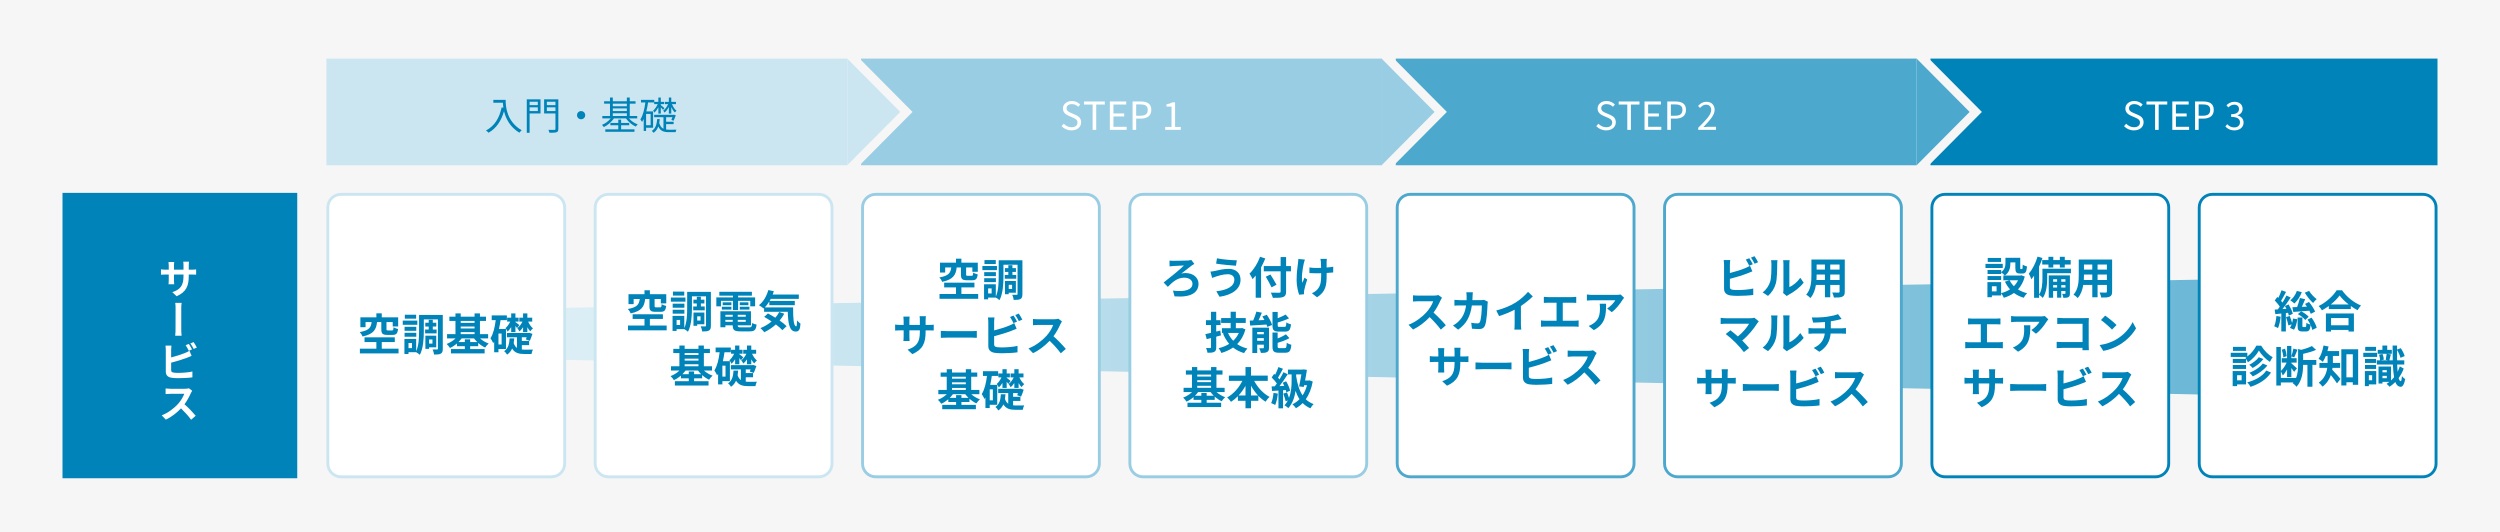
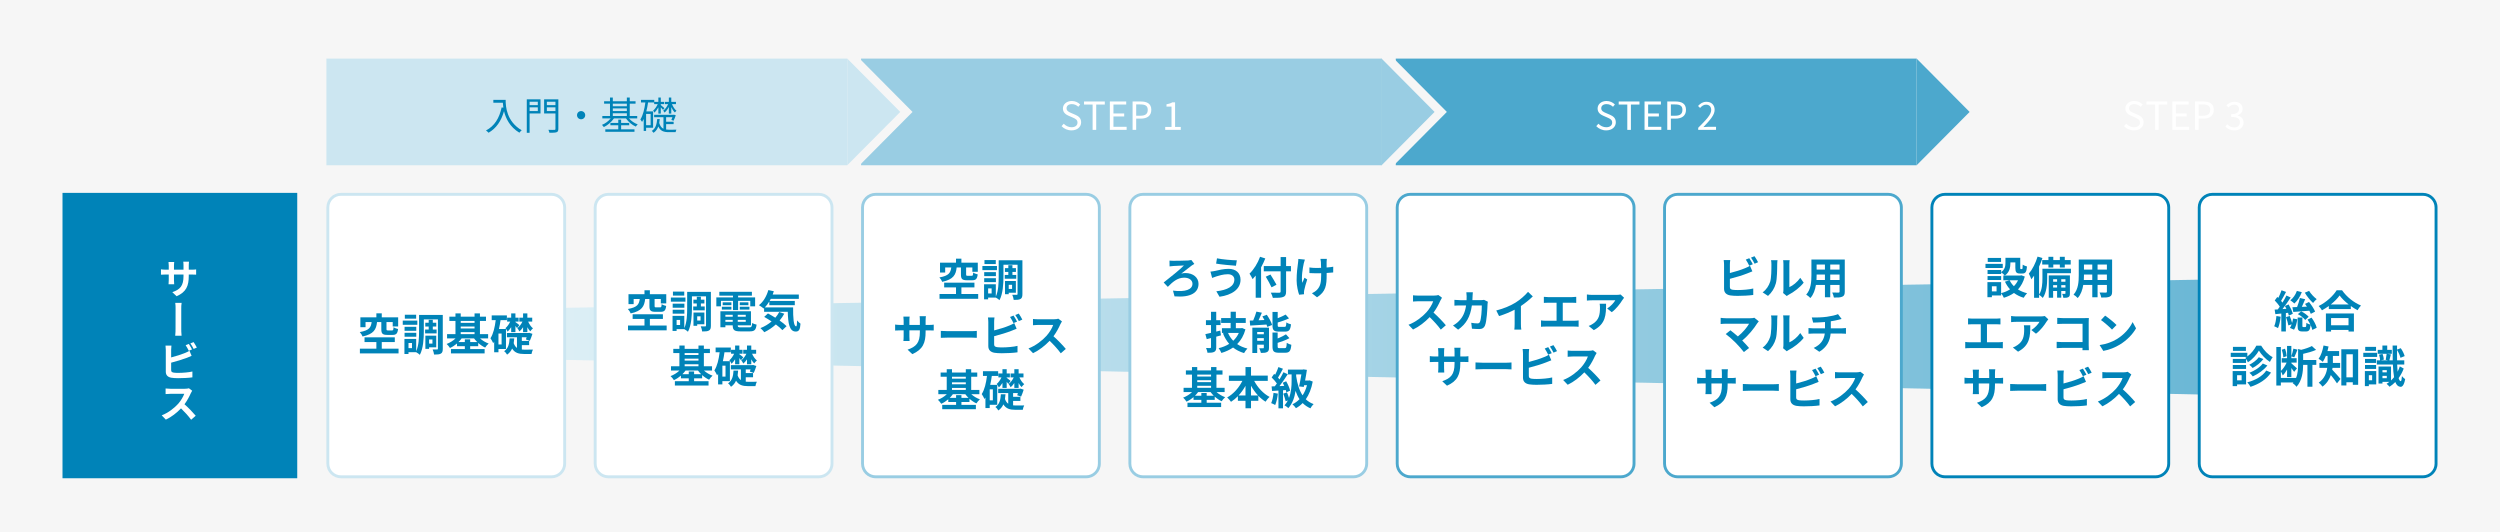
<svg xmlns="http://www.w3.org/2000/svg" id="b" viewBox="0 0 860 183">
  <defs>
    <style>.d{fill:url(#c);}.e{fill:#4ca8cd;}.f{fill:#0083b8;}.g{fill:none;stroke:#f6f6f6;stroke-miterlimit:10;stroke-width:6px;}.h{fill:#f6f6f6;}.i{fill:#fff;}.j{fill:#99cde3;}.k{fill:#cce6f1;}</style>
    <linearGradient id="c" x1="150.081" y1="116.011" x2="783.871" y2="116.011" gradientUnits="userSpaceOnUse">
      <stop offset="0" stop-color="#e5f3f8" />
      <stop offset="1" stop-color="#66b5d4" />
    </linearGradient>
  </defs>
  <rect class="h" width="860" height="183" />
  <polygon class="d" points="150.081 122.864 783.871 136.293 783.871 95.73 150.081 106.639 150.081 122.864" />
-   <rect class="f" x="664.069" y="20.154" width="174.431" height="36.695" />
  <polygon class="g" points="659.319 56.849 659.319 20.154 677.546 38.502 659.319 56.849" />
  <polygon class="e" points="659.319 56.849 659.319 20.154 677.546 38.502 659.319 56.849" />
  <rect class="e" x="480.139" y="20.154" width="179.181" height="36.695" />
  <polygon class="g" points="475.265 56.849 475.265 20.154 493.491 38.502 475.265 56.849" />
  <polygon class="j" points="475.265 56.849 475.265 20.154 493.491 38.502 475.265 56.849" />
  <rect class="j" x="296.208" y="20.154" width="179.181" height="36.695" />
  <rect class="i" x="756.535" y="66.85" width="81.465" height="97.166" rx="4.5" ry="4.5" />
  <path class="f" d="M833.5,67.349c2.206,0,4,1.794,4,4v88.167c0,2.206-1.794,4-4,4h-72.465c-2.206,0-4-1.794-4-4v-88.167c0-2.206,1.794-4,4-4h72.465M833.5,66.349h-72.465c-2.75,0-5,2.25-5,5v88.167c0,2.75,2.25,5,5,5h72.465c2.75,0,5-2.25,5-5v-88.167c0-2.75-2.25-5-5-5h0Z" />
  <rect class="i" x="664.569" y="66.85" width="81.466" height="97.166" rx="4.5" ry="4.5" />
  <path class="f" d="M741.535,67.349c2.206,0,4,1.794,4,4v88.167c0,2.206-1.794,4-4,4h-72.465c-2.206,0-4-1.794-4-4v-88.167c0-2.206,1.794-4,4-4h72.465M741.535,66.349h-72.465c-2.75,0-5,2.25-5,5v88.167c0,2.75,2.25,5,5,5h72.465c2.75,0,5-2.25,5-5v-88.167c0-2.75-2.25-5-5-5h0Z" />
  <rect class="i" x="572.604" y="66.85" width="81.465" height="97.166" rx="4.5" ry="4.5" />
  <path class="e" d="M649.569,67.349c2.206,0,4,1.794,4,4v88.167c0,2.206-1.794,4-4,4h-72.465c-2.206,0-4-1.794-4-4v-88.167c0-2.206,1.794-4,4-4h72.465M649.569,66.349h-72.465c-2.75,0-5,2.25-5,5v88.167c0,2.75,2.25,5,5,5h72.465c2.75,0,5-2.25,5-5v-88.167c0-2.75-2.25-5-5-5h0Z" />
  <rect class="i" x="480.639" y="66.85" width="81.466" height="97.166" rx="4.5" ry="4.5" />
  <path class="e" d="M557.604,67.349c2.206,0,4,1.794,4,4v88.167c0,2.206-1.794,4-4,4h-72.465c-2.206,0-4-1.794-4-4v-88.167c0-2.206,1.794-4,4-4h72.465M557.604,66.349h-72.465c-2.75,0-5,2.25-5,5v88.167c0,2.75,2.25,5,5,5h72.465c2.75,0,5-2.25,5-5v-88.167c0-2.75-2.25-5-5-5h0Z" />
  <rect class="i" x="388.674" y="66.85" width="81.465" height="97.166" rx="4.5" ry="4.5" />
  <path class="j" d="M465.639,67.349c2.206,0,4,1.794,4,4v88.167c0,2.206-1.794,4-4,4h-72.465c-2.206,0-4-1.794-4-4v-88.167c0-2.206,1.794-4,4-4h72.465M465.639,66.349h-72.465c-2.75,0-5,2.25-5,5v88.167c0,2.75,2.25,5,5,5h72.465c2.75,0,5-2.25,5-5v-88.167c0-2.75-2.25-5-5-5h0Z" />
  <rect class="i" x="296.708" y="66.85" width="81.466" height="97.166" rx="4.5" ry="4.5" />
  <path class="j" d="M373.674,67.349c2.206,0,4,1.794,4,4v88.167c0,2.206-1.794,4-4,4h-72.465c-2.206,0-4-1.794-4-4v-88.167c0-2.206,1.794-4,4-4h72.465M373.674,66.349h-72.465c-2.75,0-5,2.25-5,5v88.167c0,2.75,2.25,5,5,5h72.465c2.75,0,5-2.25,5-5v-88.167c0-2.75-2.25-5-5-5h0Z" />
  <rect class="i" x="204.743" y="66.85" width="81.465" height="97.166" rx="4.5" ry="4.5" />
  <path class="k" d="M281.708,67.349c2.206,0,4,1.794,4,4v88.167c0,2.206-1.794,4-4,4h-72.465c-2.206,0-4-1.794-4-4v-88.167c0-2.206,1.794-4,4-4h72.465M281.708,66.349h-72.465c-2.75,0-5,2.25-5,5v88.167c0,2.75,2.25,5,5,5h72.465c2.75,0,5-2.25,5-5v-88.167c0-2.75-2.25-5-5-5h0Z" />
  <rect class="i" x="112.777" y="66.85" width="81.466" height="97.166" rx="4.5" ry="4.5" />
  <path class="k" d="M189.743,67.349c2.206,0,4,1.794,4,4v88.167c0,2.206-1.794,4-4,4h-72.465c-2.206,0-4-1.794-4-4v-88.167c0-2.206,1.794-4,4-4h72.465M189.743,66.349h-72.465c-2.75,0-5,2.25-5,5v88.167c0,2.75,2.25,5,5,5h72.465c2.75,0,5-2.25,5-5v-88.167c0-2.75-2.25-5-5-5h0Z" />
  <rect class="f" x="21.5" y="66.349" width="80.75" height="98.167" />
  <polygon class="g" points="291.458 56.849 291.458 20.154 309.685 38.502 291.458 56.849" />
  <polygon class="k" points="291.458 56.849 291.458 20.154 309.685 38.502 291.458 56.849" />
  <rect class="k" x="112.278" y="20.154" width="179.181" height="36.695" />
  <path class="i" d="M60.757,101.906l-1.482-1.396c2.68-.926,3.849-2.138,3.849-5.529v-.542h-3.278v1.896c0,.613.043,1.183.071,1.454h-1.938c.028-.271.071-.827.071-1.454v-1.896h-1.169c-.698,0-1.196.028-1.51.058v-1.854c.242.043.812.129,1.51.129h1.169v-1.383c0-.399-.028-.841-.085-1.254h1.967c-.029.257-.086.713-.086,1.254v1.383h3.278v-1.468c0-.557-.043-1.026-.086-1.283h1.981c-.029.271-.086.727-.086,1.283v1.468h1.012c.741,0,1.154-.029,1.525-.1v1.81c-.3-.028-.784-.043-1.511-.043h-1.026v.471c0,3.435-.826,5.516-4.176,6.997Z" />
  <path class="i" d="M60.4,106.138c0-.484,0-1.325-.114-1.952h2.195c-.129.627-.129,1.453-.129,1.952v6.869c0,.413,0,1.61.114,2.494h-2.194c.114-.884.114-1.938.114-2.494,0-.955.014-5.658.014-6.869Z" />
  <path class="i" d="M58.876,120.33v2.623c1.639-.413,3.548-1.026,4.788-1.539.484-.2.955-.428,1.511-.756l.741,1.753c-.542.229-1.154.499-1.61.67-1.426.542-3.635,1.226-5.43,1.682v2.551c0,.599.285.756.897.87.399.071.969.085,1.597.085,1.439,0,3.677-.171,4.816-.47v2.009c-1.297.2-3.363.285-4.931.285-.898,0-1.725-.057-2.323-.156-1.197-.214-1.896-.87-1.896-2.066v-7.54c0-.398-.043-1.097-.1-1.438h2.038c-.058.413-.1,1.054-.1,1.438ZM66.059,120.202l-1.111.471c-.285-.57-.713-1.383-1.084-1.924l1.098-.442c.342.499.827,1.383,1.098,1.896ZM67.712,119.561l-1.098.471c-.285-.57-.727-1.383-1.126-1.91l1.111-.441c.356.513.87,1.396,1.112,1.881Z" />
  <path class="i" d="M65.631,135.279c-.471,1.083-1.24,2.536-2.166,3.791,1.368,1.183,3.035,2.964,3.862,3.947l-1.582,1.383c-.898-1.255-2.181-2.665-3.478-3.92-1.468,1.554-3.307,2.979-5.216,3.877l-1.426-1.482c2.237-.841,4.361-2.522,5.673-3.977.912-1.04,1.753-2.451,2.08-3.42h-4.774c-.584,0-1.325.057-1.639.085v-1.924c.371.043,1.226.1,1.639.1h4.945c.613,0,1.154-.071,1.439-.171l1.126.841c-.114.143-.356.57-.484.87Z" />
  <path class="f" d="M173.942,34.353c0,2.355.306,7.371,5.521,10.472-.227.159-.625.585-.799.825-3.272-1.983-4.684-4.896-5.282-7.411-.984,3.445-2.661,5.867-5.309,7.424-.187-.199-.626-.611-.892-.785,2.94-1.529,4.577-4.204,5.389-7.93l.586.093c-.094-.612-.146-1.197-.174-1.703h-3.272v-.984h4.231Z" />
  <path class="f" d="M185.938,39.022h-3.752v6.667h-.972v-11.523h4.724v4.856ZM182.186,35.005v1.157h2.821v-1.157h-2.821ZM185.007,38.198v-1.277h-2.821v1.277h2.821ZM192.071,44.332c0,.679-.173.998-.611,1.157-.466.16-1.251.187-2.448.187-.054-.279-.213-.745-.359-1.024.904.053,1.81.04,2.089.026.239-.014.332-.08.332-.346v-5.296h-3.898v-4.87h4.896v10.166ZM188.12,35.005v1.157h2.953v-1.157h-2.953ZM191.073,38.211v-1.29h-2.953v1.29h2.953Z" />
  <path class="f" d="M201.313,39.621c0,.785-.626,1.411-1.41,1.411-.785,0-1.411-.626-1.411-1.411,0-.784.626-1.41,1.411-1.41.784,0,1.41.626,1.41,1.41Z" />
  <path class="f" d="M216.383,40.739c.745.878,1.876,1.649,2.993,2.049-.226.187-.505.532-.651.759-1.291-.532-2.581-1.637-3.38-2.808h-4.164c-.839,1.237-2.183,2.382-3.474,2.98-.146-.239-.412-.572-.639-.759,1.104-.438,2.249-1.277,3.008-2.222h-2.874v-.838h2.634v-4.245h-2.022v-.824h2.022v-1.277h.972v1.277h4.83v-1.277h.998v1.277h1.996v.824h-1.996v4.245h2.567v.838h-2.82ZM213.668,44.491h4.591v.839h-10.032v-.839h4.457v-1.396h-2.714v-.812h2.714v-1.118h.984v1.118h2.781v.812h-2.781v1.396ZM210.808,35.656v.892h4.83v-.892h-4.83ZM210.808,38.211h4.83v-.918h-4.83v.918ZM210.808,39.901h4.83v-.945h-4.83v.945Z" />
  <path class="f" d="M222.258,43.933v1.104h-.825v-4.111c-.173.359-.359.705-.559,1.011-.119-.213-.412-.651-.585-.852.904-1.41,1.41-3.565,1.716-5.841h-1.503v-.892h4.563v.692h1.41v-1.49h.839v1.49h1.184v.771h-1.184v.319c.266.213,1.077.892,1.264,1.077l-.492.586c-.146-.199-.466-.559-.771-.878v2.155h-.839v-2.143c-.386.692-.864,1.357-1.33,1.81-.106-.199-.307-.505-.479-.665.586-.492,1.211-1.397,1.597-2.262h-1.224v-.572h-2.103c-.16,1.064-.346,2.103-.599,3.073h2.328v5.615h-2.408ZM223.814,39.183h-1.557v3.885h1.557v-3.885ZM229.15,44.558c.306.054.625.067.972.067.292,0,2.142,0,2.567-.014-.12.213-.239.612-.279.852h-2.342c-1.729,0-2.874-.373-3.605-1.956-.319.878-.825,1.637-1.637,2.183-.134-.187-.413-.506-.612-.652,1.357-.852,1.729-2.462,1.863-4.071h.878c-.04.452-.094.904-.173,1.344.319,1.064.798,1.663,1.45,1.982v-3.979h-3.207v-.825h6.666l.16-.053.625.226c-.226.652-.506,1.384-.771,1.876l-.759-.279c.133-.266.253-.599.373-.944h-2.169v1.57h2.581v.825h-2.581v1.849ZM230.082,36.801c-.399.771-.932,1.477-1.478,1.93-.093-.2-.306-.492-.466-.652.652-.466,1.305-1.357,1.69-2.262h-1.078v-.771h1.331v-1.49h.838v1.49h1.61v.771h-1.371c.359.892.945,1.822,1.557,2.288-.173.134-.412.386-.545.586-.479-.413-.918-1.104-1.251-1.85v2.235h-.838v-2.275Z" />
  <path class="f" d="M129.7,110.799c-.273,2.522-1.109,4.118-4.97,4.954-.152-.425-.608-1.154-.973-1.52,3.312-.577,3.845-1.642,4.088-3.435h-2.098v1.763h-1.777v-3.404h5.501v-1.367h1.854v1.367h5.639v3.146h-1.87v-1.505h-2.143v2.401c0,.41.091.471.562.471h1.353c.38,0,.456-.151.517-1.109.334.259,1.079.517,1.55.623-.182,1.596-.668,2.021-1.884,2.021h-1.809c-1.702,0-2.067-.486-2.067-1.991v-2.416h-1.474ZM137.102,119.933v1.642h-13.299v-1.642h5.669v-2.265h-4.072v-1.626h10.41v1.626h-4.483v2.265h5.775Z" />
  <path class="f" d="M143.562,111.726h-5.015v-1.429h5.015v1.429ZM152.316,119.948c0,.881-.137,1.397-.653,1.687-.517.304-1.262.334-2.341.334-.045-.486-.273-1.291-.501-1.763.623.03,1.322.016,1.55.016.213,0,.273-.062.273-.289v-10.061h-4.848v4.118c0,2.416-.183,5.882-1.368,8.07-.258-.273-.866-.699-1.261-.896h-2.645v.607h-1.398v-5.183h4.043v4.226c.911-1.977.987-4.727.987-6.824v-5.653h8.161v11.611ZM143.198,113.793h-4.027v-1.383h4.027v1.383ZM139.171,114.492h4.027v1.353h-4.027v-1.353ZM143.152,109.629h-3.891v-1.368h3.891v1.368ZM141.724,118.003h-1.2v1.747h1.2v-1.747ZM147.469,113.367v-1.033h-1.171v-1.308h1.171v-.987h1.413v.987h1.201v1.308h-1.201v1.033h1.307v1.322h-3.951v-1.322h1.231ZM147.605,119.492v.517h-1.276v-4.544h3.738v4.027h-2.462ZM147.605,116.771v1.429h1.155v-1.429h-1.155Z" />
  <path class="f" d="M165.131,116.406c.806.73,1.869,1.384,2.964,1.764-.396.334-.942.957-1.201,1.398-.82-.381-1.642-.928-2.386-1.597v1.125h-2.767v.988h4.97v1.489h-11.58v-1.489h4.771v-.988h-2.689v-.942c-.745.639-1.565,1.17-2.417,1.551-.258-.426-.774-1.049-1.154-1.384,1.109-.41,2.233-1.109,3.069-1.915h-2.918v-1.474h2.888v-4.529h-2.098v-1.459h2.098v-1.14h1.809v1.14h4.757v-1.14h1.854v1.14h2.082v1.459h-2.082v4.529h2.812v1.474h-2.781ZM164.173,117.668c-.41-.395-.774-.82-1.094-1.262h-4.286c-.304.441-.684.867-1.079,1.262h2.188v-.942h1.839v.942h2.432ZM158.489,110.403v.669h4.757v-.669h-4.757ZM158.489,112.987h4.757v-.669h-4.757v.669ZM158.489,114.933h4.757v-.684h-4.757v.684Z" />
  <path class="f" d="M171.471,120.055v1.124h-1.475v-3.632c-.106.182-.212.35-.334.517-.167-.41-.623-1.292-.942-1.702.988-1.52,1.505-3.8,1.809-6.231h-1.383v-1.642h5.228v1.642h-2.188c-.137,1.049-.318,2.067-.547,3.055h2.417v6.87h-2.584ZM172.55,114.735h-1.079v3.769h1.079v-3.769ZM179.511,120.236c.273.03.562.046.866.046.455,0,2.34-.016,2.948-.016-.213.35-.41,1.079-.486,1.505h-2.568c-1.824,0-3.177-.364-4.104-1.869-.365.82-.912,1.535-1.732,2.098-.198-.381-.639-.928-1.019-1.186,1.505-.988,1.778-2.66,1.885-4.393h1.596c-.046.562-.092,1.109-.183,1.642.273.774.653,1.292,1.125,1.626v-3.678h-3.45v-1.459h7.355l.259-.076,1.154.365c-.258.82-.607,1.763-.896,2.386l-1.353-.456c.076-.213.167-.471.259-.76h-1.656v1.276h2.507v1.429h-2.507v1.52ZM175.848,112.531c-.38.608-.806,1.155-1.231,1.565-.137-.35-.486-.927-.744-1.216.607-.486,1.23-1.368,1.642-2.249h-1.064v-1.353h1.398v-1.475h1.459v1.475h1.094v1.353h-1.094v.167c.289.183,1.14.836,1.353,1.049l-.806,1.003c-.121-.183-.319-.456-.547-.729v2.128h-1.459v-1.718ZM179.936,112.562c-.38.578-.82,1.095-1.276,1.459-.137-.319-.44-.851-.699-1.14.669-.471,1.338-1.338,1.763-2.249h-1.079v-1.353h1.292v-1.475h1.475v1.475h1.672v1.353h-1.398c.396.911,1.003,1.809,1.656,2.31-.288.229-.699.699-.927,1.019-.365-.35-.715-.852-1.003-1.413v1.702h-1.475v-1.688Z" />
  <path class="f" d="M221.93,102.856c-.273,2.522-1.109,4.118-4.97,4.954-.152-.425-.608-1.154-.973-1.52,3.312-.577,3.845-1.642,4.088-3.435h-2.098v1.763h-1.777v-3.404h5.501v-1.367h1.854v1.367h5.639v3.146h-1.87v-1.505h-2.143v2.401c0,.41.091.471.562.471h1.353c.38,0,.456-.151.517-1.109.334.259,1.079.517,1.55.623-.182,1.596-.668,2.021-1.884,2.021h-1.809c-1.702,0-2.067-.486-2.067-1.991v-2.416h-1.474ZM229.331,111.99v1.642h-13.299v-1.642h5.669v-2.265h-4.073v-1.626h10.411v1.626h-4.483v2.265h5.775Z" />
  <path class="f" d="M235.792,103.783h-5.015v-1.429h5.015v1.429ZM244.546,112.006c0,.881-.137,1.397-.653,1.687-.517.304-1.262.334-2.341.334-.045-.486-.273-1.291-.501-1.763.623.03,1.322.016,1.55.016.213,0,.273-.062.273-.289v-10.061h-4.848v4.118c0,2.417-.183,5.882-1.368,8.07-.258-.273-.866-.699-1.261-.896h-2.645v.607h-1.398v-5.183h4.043v4.226c.911-1.976.987-4.727.987-6.824v-5.653h8.161v11.611ZM235.428,105.851h-4.027v-1.383h4.027v1.383ZM231.4,106.55h4.027v1.353h-4.027v-1.353ZM235.382,101.687h-3.891v-1.368h3.891v1.368ZM233.953,110.061h-1.2v1.747h1.2v-1.747ZM239.698,105.425v-1.033h-1.171v-1.308h1.171v-.987h1.413v.987h1.2v1.308h-1.2v1.033h1.307v1.322h-3.951v-1.322h1.231ZM239.835,111.55v.517h-1.276v-4.544h3.738v4.027h-2.462ZM239.835,108.829v1.429h1.155v-1.429h-1.155Z" />
  <path class="f" d="M248.014,105.379h-1.596v-3.085h5.729v-.577h-4.696v-1.338h11.201v1.338h-4.742v.577h5.852v3.085h-1.672v-1.884h-4.18v3.161h-1.763v-3.161h-4.134v1.884ZM257.755,112.613c.761,0,.897-.228,1.004-1.52.364.258,1.048.486,1.504.577-.213,1.824-.699,2.325-2.355,2.325h-3.191c-2.082,0-2.659-.44-2.659-2.036v-.046h-2.523v.669h-1.717v-5.517h10.517v4.848h-4.544v.046c0,.562.167.653,1.094.653h2.872ZM248.317,105.516h3.283v.988h-3.283v-.988ZM251.601,104.984h-2.994v-.973h2.994v.973ZM249.533,108.282v.669h2.523v-.669h-2.523ZM252.057,110.698v-.653h-2.523v.653h2.523ZM256.54,108.282h-2.751v.669h2.751v-.669ZM256.54,110.698v-.653h-2.751v.653h2.751ZM257.451,104.012v.973h-2.963v-.973h2.963ZM254.488,105.516h3.312v.988h-3.312v-.988Z" />
  <path class="f" d="M272.834,105.744c-.03,3.647.167,6.52,1.049,6.52.228-.015.288-.806.319-2.036.35.41.805.866,1.17,1.124-.137,1.9-.456,2.705-1.626,2.705-2.219,0-2.66-2.902-2.751-6.793h-8.146v-1.262l-.137.122c-.35-.304-1.2-.882-1.641-1.14,1.504-1.141,2.645-3.101,3.236-5.198l1.885.396c-.121.38-.243.76-.38,1.125h8.982v1.504h-9.651c-.121.243-.258.486-.395.715h8.662v1.459h-8.769v-1.277c-.472.775-.988,1.459-1.535,2.037h9.727ZM269.794,107.917c-.455.836-.987,1.626-1.61,2.341.957.669,1.809,1.353,2.401,1.945l-1.444,1.367c-.531-.592-1.337-1.276-2.249-1.96-1.2,1.094-2.568,1.991-3.967,2.675-.273-.38-.942-1.079-1.337-1.413,1.413-.548,2.72-1.338,3.845-2.295-.866-.578-1.748-1.109-2.553-1.565l1.291-1.186c.791.41,1.672.927,2.538,1.474.532-.607.973-1.261,1.338-1.96l1.747.577Z" />
  <path class="f" d="M242.16,127.465c.806.729,1.869,1.383,2.964,1.763-.396.334-.942.957-1.201,1.397-.82-.38-1.642-.927-2.386-1.596v1.125h-2.767v.988h4.97v1.489h-11.58v-1.489h4.771v-.988h-2.689v-.942c-.745.639-1.565,1.171-2.417,1.551-.258-.426-.774-1.049-1.154-1.384,1.109-.41,2.233-1.109,3.069-1.914h-2.918v-1.475h2.888v-4.529h-2.098v-1.459h2.098v-1.14h1.809v1.14h4.757v-1.14h1.854v1.14h2.082v1.459h-2.082v4.529h2.812v1.475h-2.781ZM241.202,128.726c-.41-.395-.774-.82-1.094-1.261h-4.286c-.304.44-.684.866-1.079,1.261h2.188v-.942h1.839v.942h2.432ZM235.519,121.461v.669h4.757v-.669h-4.757ZM235.519,124.045h4.757v-.669h-4.757v.669ZM235.519,125.99h4.757v-.684h-4.757v.684Z" />
  <path class="f" d="M248.5,131.111v1.125h-1.475v-3.632c-.106.182-.212.35-.334.517-.167-.41-.623-1.292-.942-1.702.988-1.52,1.505-3.8,1.809-6.231h-1.383v-1.642h5.228v1.642h-2.188c-.137,1.049-.318,2.067-.547,3.055h2.417v6.869h-2.584ZM249.579,125.793h-1.079v3.769h1.079v-3.769ZM256.54,131.294c.273.03.562.046.866.046.455,0,2.34-.016,2.948-.016-.213.35-.41,1.079-.486,1.505h-2.568c-1.824,0-3.177-.364-4.104-1.869-.365.82-.912,1.535-1.732,2.097-.198-.38-.639-.927-1.019-1.185,1.505-.988,1.778-2.66,1.885-4.393h1.596c-.046.562-.092,1.109-.183,1.642.273.775.653,1.292,1.125,1.626v-3.678h-3.45v-1.459h7.355l.259-.076,1.154.365c-.258.82-.607,1.763-.896,2.386l-1.353-.456c.076-.213.167-.471.259-.76h-1.656v1.276h2.507v1.429h-2.507v1.52ZM252.877,123.589c-.38.608-.806,1.155-1.231,1.565-.137-.35-.486-.927-.744-1.216.607-.486,1.23-1.368,1.642-2.249h-1.064v-1.353h1.398v-1.475h1.459v1.475h1.094v1.353h-1.094v.167c.289.183,1.14.836,1.353,1.049l-.806,1.003c-.121-.183-.319-.456-.547-.729v2.128h-1.459v-1.718ZM256.965,123.619c-.38.578-.82,1.095-1.276,1.459-.137-.319-.44-.851-.699-1.14.669-.471,1.338-1.337,1.763-2.249h-1.079v-1.353h1.292v-1.475h1.475v1.475h1.672v1.353h-1.398c.396.912,1.003,1.809,1.656,2.31-.288.229-.699.699-.927,1.019-.365-.35-.715-.852-1.003-1.413v1.702h-1.475v-1.688Z" />
  <path class="f" d="M495.514,103.357c-.517,1.186-1.367,2.812-2.386,4.18,1.505,1.308,3.344,3.253,4.24,4.347l-1.732,1.505c-.988-1.368-2.401-2.918-3.83-4.301-1.61,1.702-3.632,3.282-5.714,4.271l-1.565-1.642c2.446-.912,4.803-2.766,6.23-4.362,1.004-1.14,1.931-2.644,2.265-3.723h-5.151c-.639,0-1.475.091-1.794.106v-2.158c.41.061,1.338.106,1.794.106h5.364c.653,0,1.262-.092,1.565-.198l1.246.928c-.121.167-.395.638-.532.941Z" />
  <path class="f" d="M506.565,101.884c-.016.471-.03.927-.061,1.368h2.856c.38,0,.775-.046,1.141-.106l1.321.638c-.045.243-.105.639-.105.806-.062,1.642-.243,5.882-.897,7.432-.334.775-.911,1.17-1.96,1.17-.866,0-1.778-.061-2.508-.121l-.243-2.036c.745.137,1.535.212,2.128.212.486,0,.699-.167.866-.531.44-.958.638-3.997.638-5.639h-3.419c-.562,4.013-2.006,6.398-4.727,8.328l-1.763-1.429c.623-.35,1.383-.866,1.99-1.489,1.414-1.397,2.174-3.1,2.508-5.41h-2.006c-.517,0-1.353,0-2.006.061v-1.99c.638.061,1.429.106,2.006.106h2.173c.016-.426.03-.867.03-1.322,0-.335-.045-1.034-.105-1.398h2.233c-.045.35-.076.987-.091,1.353Z" />
  <path class="f" d="M521.355,104.088c1.565-.973,3.298-2.493,4.285-3.693l1.642,1.565c-1.155,1.14-2.614,2.325-4.088,3.298v6.14c0,.669.03,1.611.137,1.991h-2.401c.061-.365.106-1.322.106-1.991v-4.863c-1.565.82-3.496,1.642-5.365,2.188l-.957-1.915c2.721-.699,4.954-1.687,6.642-2.72Z" />
  <path class="f" d="M532.528,102.203h8.268c.455,0,.987-.046,1.428-.092v2.082c-.455-.03-.987-.061-1.428-.061h-3.207v6.201h4.027c.547,0,1.033-.062,1.429-.122v2.204c-.44-.061-1.079-.076-1.429-.076h-10.016c-.456,0-.987.016-1.489.076v-2.204c.472.076,1.019.122,1.489.122h3.86v-6.201h-2.933c-.411,0-1.064.03-1.444.061v-2.082c.396.046,1.019.092,1.444.092Z" />
  <path class="f" d="M558.093,103.221c-.714,1.186-2.158,3.101-3.647,4.165l-1.58-1.262c1.216-.745,2.401-2.082,2.796-2.827h-7.918c-.638,0-1.14.046-1.854.106v-2.112c.577.091,1.216.152,1.854.152h8.191c.426,0,1.262-.046,1.551-.137l1.2,1.124c-.167.198-.456.562-.593.79ZM548.275,113.57l-1.778-1.443c.486-.167,1.033-.426,1.596-.836,1.931-1.337,2.295-2.948,2.295-5.44,0-.472-.03-.882-.106-1.368h2.204c0,3.77-.076,6.869-4.21,9.088Z" />
  <path class="f" d="M497.764,132.677l-1.626-1.534c2.934-1.019,4.226-2.325,4.226-6.064v-.577h-3.603v2.066c0,.669.046,1.292.062,1.596h-2.128c.045-.304.091-.911.091-1.596v-2.066h-1.292c-.76,0-1.307.03-1.641.061v-2.066c.258.045.881.137,1.641.137h1.292v-1.505c0-.44-.046-.912-.091-1.368h2.158c-.046.289-.092.775-.092,1.368v1.505h3.603v-1.596c0-.608-.046-1.11-.092-1.414h2.174c-.046.304-.106.806-.106,1.414v1.596h1.124c.806,0,1.262-.03,1.672-.106v2.021c-.334-.031-.866-.046-1.672-.046h-1.124v.501c0,3.77-.912,6.064-4.575,7.675Z" />
  <path class="f" d="M510.016,124.774h8.161c.715,0,1.384-.061,1.778-.091v2.386c-.364-.016-1.14-.076-1.778-.076h-8.161c-.866,0-1.884.03-2.446.076v-2.386c.547.045,1.656.091,2.446.091Z" />
  <path class="f" d="M525.915,121.644v2.872c1.794-.44,3.906-1.109,5.259-1.687.547-.213,1.063-.456,1.656-.82l.821,1.93c-.593.243-1.277.532-1.778.714-1.535.608-3.982,1.368-5.958,1.854v2.812c0,.653.304.82.988.958.456.061,1.079.091,1.763.091,1.581,0,4.043-.197,5.289-.532v2.219c-1.429.213-3.739.319-5.411.319-.987,0-1.899-.061-2.553-.167-1.322-.243-2.082-.973-2.082-2.279v-8.283c0-.334-.046-1.125-.122-1.58h2.25c-.076.455-.122,1.154-.122,1.58ZM533.803,121.491l-1.23.518c-.305-.624-.775-1.521-1.186-2.113l1.2-.486c.38.562.927,1.521,1.216,2.082ZM535.611,120.793l-1.2.517c-.319-.639-.806-1.521-1.231-2.098l1.2-.486c.411.562.973,1.535,1.231,2.067Z" />
  <path class="f" d="M548.714,122.357c-.517,1.186-1.367,2.812-2.386,4.18,1.505,1.308,3.344,3.253,4.24,4.347l-1.732,1.505c-.988-1.368-2.401-2.918-3.83-4.301-1.61,1.702-3.632,3.282-5.714,4.271l-1.565-1.642c2.446-.912,4.802-2.766,6.23-4.362,1.003-1.14,1.931-2.644,2.265-3.723h-5.152c-.638,0-1.474.091-1.793.106v-2.158c.41.061,1.338.106,1.793.106h5.365c.653,0,1.262-.092,1.565-.198l1.246.928c-.121.167-.396.638-.532.941Z" />
  <path class="f" d="M784.545,108.951c-.152,1.443-.472,2.948-.912,3.921-.304-.198-.958-.502-1.307-.639.425-.882.638-2.249.76-3.526l1.459.244ZM786.338,107.689v6.337h-1.565v-6.17l-2.052.213-.243-1.565,1.079-.061c.229-.289.456-.608.684-.942-.41-.685-1.124-1.505-1.732-2.144l.882-1.2c.121.106.228.213.35.319.426-.836.851-1.839,1.109-2.629l1.55.577c-.531,1.033-1.17,2.204-1.702,3.07.168.197.335.41.472.607.531-.851,1.018-1.702,1.367-2.446l1.459.684c-.836,1.276-1.854,2.781-2.812,3.981l1.338-.091c-.167-.35-.335-.669-.502-.973l1.277-.532c.607,1.033,1.23,2.355,1.428,3.222l-1.353.623c-.061-.288-.151-.607-.273-.973l-.76.092ZM787.676,108.692c.304.745.607,1.672.805,2.401.152-.502.259-1.033.335-1.52l1.443.243c-.151,1.23-.531,2.675-1.109,3.602l-1.413-.623c.228-.319.426-.745.593-1.231l-1.125.38c-.121-.76-.486-1.945-.82-2.856l1.292-.396ZM791.824,100.501c-.562,1.52-1.535,2.979-2.553,3.905-.319-.304-1.003-.836-1.398-1.094.987-.76,1.809-1.976,2.249-3.237l1.702.426ZM794.925,107.963c-.106-.304-.289-.684-.502-1.079-1.976.167-4.012.319-5.531.426l-.305-1.626c.472-.016,1.019-.031,1.611-.062.38-.957.76-2.188.973-3.115l1.809.426c-.365.866-.76,1.809-1.14,2.629l1.747-.076c-.213-.334-.44-.653-.653-.942l1.368-.668c.806,1.003,1.717,2.37,2.097,3.312l-1.474.775ZM795.168,109.27c.806,1.079,1.55,2.478,1.778,3.48l-1.505.745c-.091-.472-.304-1.079-.593-1.688-.167,1.763-.607,2.219-1.611,2.219h-1.2c-1.383,0-1.656-.486-1.656-1.96v-2.827h1.641v2.812c0,.41.046.456.305.456h.699c.273,0,.334-.167.364-1.459.289.259.942.502,1.398.623-.289-.593-.623-1.2-.988-1.717l1.368-.685ZM791.597,107.111c.987.441,2.036,1.231,2.583,1.854l-1.186,1.109c-.517-.699-1.58-1.52-2.538-2.006l1.141-.958ZM794.332,100.06c.593,1.019,1.702,2.174,2.614,2.843-.41.304-.958.911-1.246,1.322-.958-.852-2.144-2.326-2.843-3.541l1.475-.624Z" />
  <path class="f" d="M805.672,99.862c1.626,2.325,4.088,4.256,6.505,5.229-.441.471-.852,1.063-1.17,1.626-.775-.396-1.565-.896-2.326-1.444v1.049h-7.568v-1.063c-.744.547-1.55,1.049-2.355,1.489-.243-.44-.744-1.095-1.14-1.475,2.614-1.261,5.046-3.556,6.186-5.41h1.869ZM800.109,107.826h9.636v6.23h-1.854v-.562h-6.003v.562h-1.778v-6.23ZM807.937,104.726c-1.262-.987-2.386-2.082-3.115-3.085-.715,1.019-1.778,2.098-3.024,3.085h6.14ZM801.888,109.422v2.478h6.003v-2.478h-6.003Z" />
  <path class="f" d="M777.84,118.908c.973,1.61,2.478,3.207,3.967,3.951-.334.44-.714,1.109-.958,1.642-1.443-.912-2.963-2.523-3.784-3.891-.76,1.367-2.203,3.024-3.784,4.012-.182-.456-.593-1.14-.896-1.52.167-.091.335-.197.486-.319h-5.501v-1.429h5.714v1.277c1.307-.988,2.492-2.478,3.101-3.724h1.656ZM772.657,132.236h-3.1v.593h-1.521v-5.183h4.62v4.59ZM772.643,124.851h-4.56v-1.383h4.56v1.383ZM768.083,125.55h4.56v1.353h-4.56v-1.353ZM772.597,120.687h-4.468v-1.368h4.468v1.368ZM769.558,129.075v1.748h1.564v-1.748h-1.564ZM781.229,128.163c-1.551,2.371-4.119,3.952-7.052,4.909-.229-.471-.685-1.109-1.125-1.55,2.735-.699,5.243-2.082,6.55-4.058l1.627.698ZM778.6,123.513c-.942,1.246-2.34,2.341-3.692,3.07-.274-.335-.761-.806-1.155-1.095,1.186-.593,2.568-1.61,3.282-2.599l1.565.623ZM779.982,125.731c-1.246,1.581-3.146,2.888-5.03,3.754-.258-.38-.729-.911-1.154-1.246,1.717-.669,3.632-1.869,4.604-3.191l1.58.684Z" />
  <path class="f" d="M796.81,125.504h-1.338v7.522h-1.717v-7.522h-1.475c-.016,2.265-.334,5.471-2.295,7.568-.228-.396-.882-1.003-1.292-1.23.076-.092.167-.183.243-.274h-4.316v1.064h-1.564v-13.268h1.564v8.237c.761-.685,1.505-1.794,1.977-2.857h-1.688v-1.52h1.839v-4.226h1.475v3.541c.273-.729.562-1.839.699-2.599l1.413.334c-.38.912-.775,1.977-1.109,2.645l-1.003-.334v.639h1.823v1.52h-1.823v.213c.426.35,1.642,1.474,1.93,1.763l-.973,1.2c-.197-.318-.577-.836-.957-1.322v3.116h-1.475v-2.614c-.44.806-.942,1.55-1.489,2.052-.121-.426-.41-1.003-.639-1.398v2.249h5.183v.106c.669-1.565.745-3.312.745-4.787v-5.273l1.063.289c1.368-.335,2.781-.821,3.663-1.308l1.459,1.322c-1.292.578-2.934,1.033-4.453,1.368v2.112h4.529v1.672ZM785.456,122.92c-.015-.714-.243-1.793-.517-2.613l1.095-.35c.319.79.547,1.869.593,2.568l-1.171.395Z" />
  <path class="f" d="M802.39,126.553c-.031.213-.062.426-.106.623.79.775,2.432,2.675,2.856,3.176l-1.216,1.521c-.501-.791-1.367-1.931-2.112-2.857-.517,1.489-1.413,2.918-2.872,3.981-.243-.38-.912-1.094-1.292-1.367,1.976-1.414,2.675-3.313,2.918-5.076h-2.689v-1.702h2.812v-2.417h-.608c-.304.775-.653,1.475-1.033,2.037-.335-.305-1.049-.821-1.459-1.049.82-1.095,1.398-2.842,1.702-4.574l1.732.35c-.106.531-.228,1.048-.38,1.564h4.012v1.672h-2.143v2.417h2.492v1.702h-2.613ZM811.204,120.154v12.219h-1.839v-.866h-2.204v1.095h-1.748v-12.447h5.791ZM809.365,129.805v-7.948h-2.204v7.948h2.204Z" />
  <path class="f" d="M817.741,122.783h-4.771v-1.429h4.771v1.429ZM817.422,132.222h-2.538v.607h-1.367v-5.183h3.905v4.575ZM817.377,124.851h-3.815v-1.383h3.815v1.383ZM813.562,125.55h3.815v1.353h-3.815v-1.353ZM817.361,120.687h-3.724v-1.368h3.724v1.368ZM814.884,129.061v1.747h1.125v-1.747h-1.125ZM826.875,126.78c-.44,1.216-1.049,2.311-1.747,3.283.182.653.425,1.033.729,1.063.197.016.349-.653.41-1.732.258.364.851.851,1.109,1.019-.38,2.157-1.033,2.689-1.611,2.659-.806-.061-1.383-.623-1.778-1.656-.623.638-1.307,1.186-1.99,1.626-.213-.304-.685-.745-1.019-1.003.334-.197.669-.426.988-.684h-2.401v.577h-1.353v-5.852h4.301v4.803c.364-.35.714-.714,1.049-1.125-.213-1.17-.335-2.629-.411-4.361h-5.531v-1.443h1.14c-.03-.548-.167-1.338-.365-1.945l1.201-.259c.243.607.426,1.429.44,1.961l-1.019.243h2.463l-.791-.168c.122-.593.259-1.474.319-2.082h-3.07v-1.353h1.611v-1.489h1.656v1.489h1.581v1.353h-1.687l1.367.213c-.197.729-.38,1.489-.532,2.037h1.171c-.03-1.521-.046-3.223-.046-5.092h1.535l-.016,1.398,1.277-.486c.607.82,1.14,1.96,1.353,2.721l-1.444.593c-.167-.761-.638-1.854-1.186-2.69-.015,1.276-.015,2.462.016,3.557h2.478v1.443h-2.447c.03.927.091,1.748.152,2.478.288-.578.547-1.186.76-1.839l1.337.744ZM819.565,127.327v.761h1.489v-.761h-1.489ZM821.055,130.108v-.805h-1.489v.805h1.489Z" />
  <path class="f" d="M329.095,92c-.273,2.522-1.109,4.118-4.97,4.954-.152-.425-.608-1.154-.973-1.52,3.312-.577,3.845-1.642,4.088-3.435h-2.098v1.763h-1.777v-3.404h5.501v-1.367h1.854v1.367h5.639v3.146h-1.87v-1.505h-2.143v2.401c0,.41.091.471.562.471h1.353c.38,0,.456-.151.517-1.109.334.259,1.079.517,1.55.623-.182,1.596-.668,2.021-1.884,2.021h-1.809c-1.702,0-2.067-.486-2.067-1.991v-2.416h-1.474ZM336.496,101.134v1.642h-13.299v-1.642h5.669v-2.265h-4.072v-1.626h10.41v1.626h-4.483v2.265h5.775Z" />
  <path class="f" d="M342.957,92.927h-5.015v-1.429h5.015v1.429ZM351.711,101.149c0,.881-.137,1.397-.653,1.687-.517.304-1.262.334-2.341.334-.045-.486-.273-1.291-.501-1.763.623.03,1.322.016,1.55.016.213,0,.273-.062.273-.289v-10.061h-4.848v4.118c0,2.416-.183,5.882-1.368,8.07-.258-.273-.866-.699-1.261-.896h-2.645v.607h-1.398v-5.183h4.043v4.226c.911-1.977.987-4.727.987-6.824v-5.653h8.161v11.611ZM342.593,94.994h-4.027v-1.383h4.027v1.383ZM338.565,95.693h4.027v1.353h-4.027v-1.353ZM342.547,90.83h-3.891v-1.368h3.891v1.368ZM341.118,99.204h-1.2v1.747h1.2v-1.747ZM346.863,94.568v-1.033h-1.171v-1.308h1.171v-.987h1.413v.987h1.201v1.308h-1.201v1.033h1.307v1.322h-3.951v-1.322h1.231ZM347,100.693v.517h-1.276v-4.544h3.738v4.027h-2.462ZM347,97.973v1.429h1.155v-1.429h-1.155Z" />
  <path class="f" d="M313.833,121.82l-1.626-1.534c2.934-1.019,4.226-2.325,4.226-6.064v-.577h-3.603v2.066c0,.669.046,1.292.062,1.596h-2.128c.046-.304.091-.911.091-1.596v-2.066h-1.292c-.76,0-1.307.03-1.641.061v-2.066c.258.045.881.137,1.641.137h1.292v-1.505c0-.44-.045-.912-.091-1.368h2.158c-.046.289-.092.775-.092,1.368v1.505h3.603v-1.596c0-.608-.046-1.109-.092-1.414h2.174c-.046.305-.106.806-.106,1.414v1.596h1.124c.806,0,1.262-.031,1.672-.106v2.021c-.334-.03-.866-.045-1.672-.045h-1.124v.501c0,3.77-.912,6.064-4.575,7.675Z" />
  <path class="f" d="M326.085,113.918h8.161c.715,0,1.384-.061,1.778-.091v2.386c-.364-.016-1.14-.076-1.778-.076h-8.161c-.866,0-1.884.03-2.446.076v-2.386c.547.045,1.656.091,2.446.091Z" />
  <path class="f" d="M341.984,110.787v2.872c1.794-.44,3.906-1.109,5.259-1.687.547-.213,1.063-.456,1.656-.82l.82,1.93c-.592.243-1.276.532-1.777.714-1.535.608-3.982,1.368-5.958,1.854v2.812c0,.653.304.821.988.958.456.061,1.079.091,1.763.091,1.58,0,4.043-.197,5.289-.532v2.219c-1.429.213-3.739.319-5.41.319-.988,0-1.9-.061-2.554-.167-1.322-.243-2.082-.973-2.082-2.279v-8.283c0-.334-.046-1.125-.122-1.58h2.25c-.076.455-.122,1.154-.122,1.58ZM349.872,110.635l-1.23.518c-.305-.623-.775-1.521-1.186-2.113l1.2-.486c.38.562.927,1.521,1.216,2.082ZM351.681,109.937l-1.2.517c-.319-.639-.806-1.521-1.231-2.098l1.201-.486c.41.562.973,1.535,1.23,2.067Z" />
  <path class="f" d="M364.783,111.502c-.517,1.185-1.367,2.812-2.386,4.179,1.505,1.308,3.344,3.253,4.24,4.347l-1.732,1.505c-.988-1.368-2.401-2.918-3.83-4.301-1.61,1.702-3.632,3.282-5.714,4.271l-1.565-1.642c2.446-.912,4.803-2.767,6.23-4.362,1.004-1.14,1.931-2.644,2.265-3.723h-5.151c-.639,0-1.475.091-1.794.106v-2.158c.41.061,1.338.106,1.794.106h5.364c.653,0,1.262-.092,1.565-.198l1.246.928c-.121.167-.395.638-.532.942Z" />
  <path class="f" d="M334.125,135.607c.806.73,1.869,1.384,2.964,1.764-.396.334-.942.957-1.201,1.398-.82-.381-1.642-.928-2.386-1.597v1.125h-2.767v.988h4.97v1.489h-11.58v-1.489h4.771v-.988h-2.689v-.942c-.745.639-1.565,1.17-2.417,1.551-.258-.426-.774-1.049-1.154-1.384,1.109-.41,2.233-1.109,3.069-1.915h-2.918v-1.474h2.888v-4.529h-2.098v-1.459h2.098v-1.14h1.809v1.14h4.757v-1.14h1.854v1.14h2.082v1.459h-2.082v4.529h2.812v1.474h-2.781ZM333.167,136.869c-.41-.395-.774-.82-1.094-1.262h-4.286c-.304.441-.684.867-1.079,1.262h2.188v-.942h1.839v.942h2.432ZM327.483,129.604v.669h4.757v-.669h-4.757ZM327.483,132.188h4.757v-.669h-4.757v.669ZM327.483,134.134h4.757v-.684h-4.757v.684Z" />
  <path class="f" d="M340.465,139.256v1.124h-1.475v-3.632c-.106.182-.212.35-.334.517-.167-.41-.623-1.292-.942-1.702.988-1.52,1.505-3.8,1.809-6.231h-1.383v-1.642h5.228v1.642h-2.188c-.137,1.049-.318,2.067-.547,3.055h2.417v6.87h-2.584ZM341.544,133.937h-1.079v3.769h1.079v-3.769ZM348.505,139.438c.273.03.562.046.866.046.455,0,2.34-.016,2.948-.016-.213.35-.41,1.079-.486,1.505h-2.568c-1.824,0-3.177-.364-4.104-1.869-.365.82-.912,1.535-1.732,2.098-.198-.381-.639-.928-1.019-1.186,1.505-.988,1.778-2.66,1.885-4.393h1.596c-.046.562-.092,1.109-.183,1.642.273.774.653,1.292,1.125,1.626v-3.678h-3.45v-1.459h7.355l.259-.076,1.154.365c-.258.82-.607,1.763-.896,2.386l-1.353-.456c.076-.213.167-.471.259-.76h-1.656v1.276h2.507v1.429h-2.507v1.52ZM344.842,131.732c-.38.608-.806,1.155-1.231,1.565-.137-.35-.486-.927-.744-1.216.607-.486,1.23-1.368,1.642-2.249h-1.064v-1.353h1.398v-1.475h1.459v1.475h1.094v1.353h-1.094v.167c.289.183,1.14.836,1.353,1.049l-.806,1.003c-.121-.183-.319-.456-.547-.729v2.128h-1.459v-1.718ZM348.93,131.763c-.38.578-.82,1.095-1.276,1.459-.137-.319-.44-.851-.699-1.14.669-.471,1.338-1.338,1.763-2.249h-1.079v-1.353h1.292v-1.475h1.475v1.475h1.672v1.353h-1.398c.396.911,1.003,1.809,1.656,2.31-.288.229-.699.699-.927,1.019-.365-.35-.715-.852-1.003-1.413v1.702h-1.475v-1.688Z" />
  <path class="f" d="M403.535,89.714c.82,0,4.209-.046,5.197-.106.35-.031.806-.092,1.095-.168l1.018,1.338c-.273.152-.623.38-.836.517-.881.653-2.34,1.824-3.662,2.827.501-.152,1.063-.198,1.443-.198,2.675,0,4.499,1.581,4.499,3.709,0,3.009-2.63,4.771-8.253,4.315l-.531-1.976c4.209.548,6.702-.35,6.702-2.355,0-1.2-1.11-2.098-2.843-2.098-2.355,0-4.012,1.505-5.638,3.161l-1.429-1.504c2.021-1.551,5.775-4.605,6.976-5.852-.836.03-2.948.137-3.678.183-.38.03-.927.076-1.262.137l-.03-1.991c.243.03.729.062,1.231.062Z" />
  <path class="f" d="M422.397,94.334c-1.672,0-3.176.517-3.951.744-.44.122-1.033.365-1.475.532l-.577-2.174c.517-.045,1.17-.151,1.672-.258,1.109-.259,2.812-.699,4.59-.699,2.401,0,4.088,1.368,4.088,3.754,0,3.252-3.009,5.273-7.234,5.851l-1.094-1.884c3.769-.426,6.2-1.672,6.2-4.043,0-1.003-.79-1.823-2.219-1.823ZM425.468,89.546l-.304,1.87c-1.778-.122-5.076-.426-6.824-.729l.304-1.824c1.764.38,5.213.669,6.824.684Z" />
  <path class="f" d="M435.258,88.908c-.411,1.018-.882,2.052-1.444,3.069v10.441h-1.854v-7.614c-.35.44-.715.852-1.064,1.216-.197-.44-.744-1.443-1.063-1.885,1.443-1.383,2.826-3.571,3.632-5.806l1.794.578ZM444.087,93.346h-1.672v6.899c0,1.171-.273,1.642-1.003,1.915-.744.289-1.884.319-3.556.305-.106-.518-.426-1.322-.699-1.794,1.17.046,2.508.046,2.857.03.38,0,.517-.121.517-.456v-6.899h-5.791v-1.824h5.791v-3.1h1.884v3.1h1.672v1.824ZM437.4,98.832c-.396-.927-1.292-2.492-1.976-3.647l1.61-.745c.685,1.11,1.627,2.6,2.082,3.511l-1.717.882Z" />
  <path class="f" d="M448.513,90.534c-.381,1.687-.912,4.878-.502,6.763.197-.471.471-1.2.729-1.763l.942.608c-.44,1.307-.852,2.842-1.033,3.708-.062.228-.092.562-.092.744,0,.152.016.411.03.623l-1.687.168c-.334-.912-.866-3.04-.866-4.925,0-2.492.304-4.833.486-6.063.076-.426.091-.942.106-1.322l2.249.228c-.137.365-.289.912-.364,1.231ZM456.354,90.078v1.945c.851-.061,1.656-.152,2.279-.273l-.015,1.976c-.608.076-1.398.137-2.25.183v.638c0,3.587-.273,5.791-3.312,7.721l-1.748-1.383c.577-.259,1.338-.745,1.763-1.216,1.171-1.216,1.414-2.568,1.414-5.137v-.547c-.578.015-1.141.03-1.702.03-.654,0-1.596-.046-2.341-.076v-1.931c.745.106,1.489.168,2.295.168.547,0,1.14-.016,1.717-.03-.015-.852-.03-1.642-.061-2.052-.03-.38-.106-.806-.167-1.049h2.204c-.046.334-.062.699-.076,1.033Z" />
  <path class="f" d="M420.012,115.37c-.532.152-1.079.304-1.626.44v3.633c0,.881-.168,1.307-.685,1.596-.501.273-1.23.319-2.31.319-.061-.456-.289-1.171-.502-1.642.593.015,1.216.015,1.414.015.213,0,.288-.075.288-.304v-3.131l-1.474.365-.472-1.718c.562-.121,1.216-.258,1.945-.44v-2.69h-1.747v-1.672h1.747v-2.872h1.794v2.872h1.489v1.672h-1.489v2.25l1.397-.35.229,1.656ZM428.431,113.318c-.577,2.098-1.55,3.77-2.842,5.046,1.003.699,2.174,1.2,3.526,1.535-.38.364-.896,1.094-1.155,1.565-1.475-.441-2.721-1.079-3.784-1.915-1.186.82-2.522,1.429-4.013,1.869-.197-.486-.623-1.246-.957-1.642,1.338-.319,2.568-.806,3.633-1.489-.882-1.019-1.597-2.219-2.158-3.617l.455-.137h-.79v-1.626h2.994v-1.824h-3.268v-1.672h3.268v-2.173h1.793v2.173h3.404v1.672h-3.404v1.824h1.824l.319-.076,1.154.486ZM422.443,114.534c.426,1.003,1.033,1.915,1.793,2.69.79-.745,1.459-1.657,1.915-2.69h-3.708Z" />
  <path class="f" d="M435.774,108.272c.744,1.079,1.55,2.523,1.839,3.511l-1.657.669c-.061-.243-.151-.517-.273-.806-2.006.137-4.072.259-5.623.35l-.151-1.717c.364,0,.76-.016,1.185-.031.426-.957.852-2.127,1.109-3.055l1.885.38c-.35.882-.76,1.794-1.14,2.6l2.021-.092c-.229-.426-.472-.851-.715-1.246l1.521-.562ZM436.534,119.61c0,.79-.152,1.23-.653,1.489-.517.289-1.216.304-2.128.304-.092-.471-.365-1.17-.578-1.596.532.03,1.141.016,1.338,0,.183,0,.243-.046.243-.228v-1.019h-2.279v2.872h-1.672v-8.723h5.729v6.899ZM432.477,114.2v.79h2.279v-.79h-2.279ZM434.756,117.225v-.897h-2.279v.897h2.279ZM439.938,114.078c-1.778,0-2.204-.532-2.204-2.203v-4.575h1.794v2.174c1.018-.396,2.021-.866,2.735-1.262l1.155,1.307c-1.155.548-2.568,1.034-3.891,1.429v.896c0,.548.091.608.668.608h1.657c.486,0,.593-.228.653-1.55.364.273,1.109.562,1.596.668-.197,1.945-.669,2.508-2.067,2.508h-2.097ZM441.944,119.762c.517,0,.623-.288.699-1.823.38.273,1.109.547,1.58.669-.197,2.143-.653,2.735-2.112,2.735h-2.158c-1.777,0-2.219-.517-2.219-2.188v-4.772h1.778v2.052c1.079-.44,2.128-.942,2.857-1.429l1.2,1.322c-1.17.639-2.675,1.186-4.058,1.611v1.216c0,.532.106.607.699.607h1.732Z" />
  <path class="f" d="M418.491,134.871c.806.73,1.869,1.384,2.964,1.764-.396.334-.942.957-1.201,1.398-.82-.381-1.642-.928-2.386-1.597v1.125h-2.767v.988h4.97v1.489h-11.58v-1.489h4.771v-.988h-2.689v-.942c-.745.639-1.565,1.17-2.417,1.551-.258-.426-.774-1.049-1.154-1.384,1.109-.41,2.233-1.109,3.069-1.915h-2.918v-1.474h2.888v-4.529h-2.097v-1.459h2.097v-1.14h1.809v1.14h4.757v-1.14h1.854v1.14h2.082v1.459h-2.082v4.529h2.812v1.474h-2.781ZM417.533,136.133c-.41-.395-.774-.82-1.094-1.262h-4.286c-.304.441-.684.867-1.079,1.262h2.188v-.942h1.839v.942h2.432ZM411.85,128.868v.669h4.757v-.669h-4.757ZM411.85,131.452h4.757v-.669h-4.757v.669ZM411.85,133.397h4.757v-.684h-4.757v.684Z" />
  <path class="f" d="M431.442,131.026c1.186,2.28,3.131,4.377,5.304,5.517-.456.365-1.079,1.125-1.398,1.642-.881-.547-1.717-1.23-2.478-2.036v1.732h-2.522v2.568h-1.899v-2.568h-2.614v-1.596c-.729.76-1.535,1.413-2.371,1.945-.319-.456-.896-1.155-1.322-1.505,2.144-1.17,4.059-3.358,5.229-5.699h-4.636v-1.823h5.715v-2.934h1.899v2.934h5.76v1.823h-4.665ZM428.448,136.042v-3.313c-.684,1.216-1.489,2.341-2.387,3.313h2.387ZM432.765,136.042c-.912-.973-1.733-2.112-2.417-3.344v3.344h2.417Z" />
  <path class="f" d="M439.575,135.403c-.152,1.429-.471,2.948-.912,3.921-.318-.197-.987-.517-1.383-.653.44-.896.684-2.249.806-3.525l1.489.258ZM441.354,134.248v6.217h-1.565v-6.11c-.79.046-1.55.092-2.204.137l-.151-1.565,1.109-.045c.228-.304.456-.623.699-.973-.441-.653-1.171-1.459-1.794-2.067l.866-1.23c.106.091.229.197.35.304.426-.836.852-1.839,1.109-2.645l1.565.578c-.547,1.033-1.154,2.203-1.702,3.055.198.212.365.425.517.607.518-.851,1.004-1.717,1.353-2.462l1.475.684c-.836,1.322-1.885,2.857-2.842,4.089l1.642-.076c-.152-.38-.335-.745-.517-1.079l1.185-.502c.593,1.034,1.186,2.355,1.353,3.222l-1.291.578c-.046-.229-.106-.502-.198-.79l-.957.075ZM451.581,131.255c-.455,2.492-1.276,4.514-2.386,6.094.745.715,1.626,1.276,2.69,1.657-.365.318-.866,1.003-1.095,1.459-1.049-.456-1.93-1.064-2.675-1.809-.699.729-1.474,1.307-2.31,1.763-.243-.396-.836-1.064-1.216-1.338.911-.44,1.732-1.033,2.446-1.763-.562-.851-1.003-1.809-1.367-2.857-.289,2.067-.973,4.256-2.478,5.928-.304-.289-.912-.76-1.322-.958.471-.517.852-1.079,1.155-1.672l-.76.274c-.137-.715-.486-1.794-.821-2.63l1.277-.41c.258.562.517,1.276.698,1.885.791-2.007.897-4.194.897-5.821v-2.264h-1.262v-1.657h5.046l.273-.076,1.2.168c-.151,1.109-.38,2.416-.623,3.678h1.246l.305-.062,1.078.411ZM445.882,129.4c.381,2.568,1.034,4.848,2.204,6.596.653-.973,1.17-2.143,1.52-3.48h-.987l-.122.593-1.61-.183c.288-1.276.577-2.856.79-4.133h-1.794v.607Z" />
  <path class="f" d="M595.081,91.051v2.872c1.794-.44,3.906-1.109,5.259-1.687.547-.213,1.063-.456,1.656-.82l.821,1.93c-.593.243-1.277.532-1.778.714-1.535.608-3.982,1.368-5.958,1.854v2.812c0,.653.304.821.988.958.456.061,1.079.091,1.763.091,1.581,0,4.043-.197,5.289-.532v2.219c-1.429.213-3.739.319-5.411.319-.987,0-1.899-.061-2.553-.167-1.322-.243-2.082-.973-2.082-2.279v-8.283c0-.334-.046-1.125-.122-1.58h2.25c-.076.455-.122,1.154-.122,1.58ZM602.969,90.898l-1.23.518c-.305-.623-.775-1.521-1.186-2.113l1.2-.486c.38.562.927,1.521,1.216,2.082ZM604.777,90.2l-1.2.517c-.319-.639-.806-1.521-1.231-2.098l1.2-.486c.411.562.973,1.535,1.231,2.067Z" />
  <path class="f" d="M608.929,96.933c.426-1.308.44-4.18.44-6.019,0-.607-.045-1.019-.137-1.398h2.234c-.015.076-.106.745-.106,1.383,0,1.794-.046,5-.456,6.535-.456,1.718-1.413,3.207-2.705,4.362l-1.854-1.231c1.338-.942,2.158-2.34,2.584-3.632ZM613.503,99.668v-8.86c0-.684-.105-1.262-.121-1.307h2.265c-.016.045-.106.638-.106,1.322v7.948c1.23-.532,2.735-1.732,3.754-3.207l1.17,1.672c-1.262,1.642-3.45,3.283-5.152,4.149-.334.182-.517.334-.653.455l-1.276-1.048c.061-.289.121-.715.121-1.125Z" />
  <path class="f" d="M634.601,100.307c0,.973-.213,1.459-.821,1.732-.623.304-1.55.334-2.918.319-.061-.486-.35-1.262-.577-1.733.851.046,1.854.031,2.128.031.288,0,.395-.092.395-.365v-2.279h-3.206v4.24h-1.824v-4.24h-3.101c-.273,1.656-.82,3.328-1.915,4.514-.288-.335-1.018-.958-1.428-1.171,1.656-1.823,1.793-4.528,1.793-6.656v-5.426h11.475v11.034ZM627.776,96.31v-1.87h-2.857v.274c0,.486-.015,1.033-.045,1.596h2.902ZM624.919,90.99v1.763h2.857v-1.763h-2.857ZM632.807,90.99h-3.206v1.763h3.206v-1.763ZM632.807,96.31v-1.87h-3.206v1.87h3.206Z" />
  <path class="f" d="M604.504,111.19c-1.095,1.778-3.04,4.21-5.183,5.942.866.866,1.763,1.854,2.355,2.568l-1.777,1.414c-.639-.852-1.915-2.28-2.903-3.283-.882-.896-2.432-2.265-3.344-2.918l1.611-1.292c.607.456,1.611,1.276,2.568,2.112,1.718-1.367,3.146-3.13,3.86-4.377h-8.04c-.607,0-1.429.076-1.747.106v-2.127c.395.061,1.23.137,1.747.137h8.435c.578,0,1.095-.062,1.414-.167l1.52,1.246c-.213.243-.396.44-.517.638Z" />
  <path class="f" d="M608.929,115.933c.426-1.308.44-4.18.44-6.019,0-.607-.045-1.019-.137-1.398h2.234c-.015.076-.106.745-.106,1.383,0,1.794-.046,5-.456,6.535-.456,1.718-1.413,3.207-2.705,4.362l-1.854-1.231c1.338-.942,2.158-2.34,2.584-3.632ZM613.503,118.668v-8.86c0-.684-.105-1.262-.121-1.307h2.265c-.016.045-.106.638-.106,1.322v7.948c1.23-.532,2.735-1.732,3.754-3.207l1.17,1.672c-1.262,1.642-3.45,3.283-5.152,4.149-.334.182-.517.334-.653.455l-1.276-1.048c.061-.289.121-.715.121-1.125Z" />
  <path class="f" d="M628.445,108.972c1.52-.213,3.069-.562,3.83-.912l1.246,1.672c-.517.122-.912.229-1.171.289-.744.197-1.641.364-2.553.501v2.417h3.83c.334,0,1.049-.061,1.383-.091v1.96c-.41-.03-.927-.061-1.338-.061h-3.936c-.229,2.553-1.322,4.711-3.891,6.262l-1.931-1.322c2.311-1.064,3.526-2.69,3.814-4.939h-4.179c-.472,0-1.033.03-1.429.061v-1.96c.41.045.927.091,1.398.091h4.285v-2.158c-1.459.122-3.055.167-4.073.197l-.471-1.763c1.155.03,3.511,0,5.183-.243Z" />
  <path class="f" d="M589.729,140.084l-1.626-1.534c2.934-1.019,4.226-2.325,4.226-6.064v-.577h-3.603v2.066c0,.669.046,1.292.062,1.596h-2.128c.046-.304.091-.911.091-1.596v-2.066h-1.292c-.76,0-1.307.03-1.641.061v-2.066c.258.045.881.137,1.641.137h1.292v-1.505c0-.44-.045-.912-.091-1.368h2.158c-.046.289-.092.775-.092,1.368v1.505h3.603v-1.596c0-.608-.046-1.109-.092-1.414h2.174c-.046.305-.106.806-.106,1.414v1.596h1.124c.806,0,1.262-.031,1.672-.106v2.021c-.334-.03-.866-.045-1.672-.045h-1.124v.501c0,3.77-.912,6.064-4.575,7.675Z" />
  <path class="f" d="M601.981,132.182h8.161c.715,0,1.384-.061,1.778-.091v2.386c-.364-.016-1.14-.076-1.778-.076h-8.161c-.866,0-1.884.03-2.446.076v-2.386c.547.045,1.656.091,2.446.091Z" />
  <path class="f" d="M617.881,129.051v2.872c1.794-.44,3.906-1.109,5.259-1.687.547-.213,1.063-.456,1.656-.82l.82,1.93c-.592.243-1.276.532-1.777.714-1.535.608-3.982,1.368-5.958,1.854v2.812c0,.653.304.821.988.958.456.061,1.079.091,1.763.091,1.58,0,4.043-.197,5.289-.532v2.219c-1.429.213-3.739.319-5.41.319-.988,0-1.9-.061-2.554-.167-1.322-.243-2.082-.973-2.082-2.279v-8.283c0-.334-.046-1.125-.122-1.58h2.25c-.076.455-.122,1.154-.122,1.58ZM625.769,128.898l-1.23.518c-.305-.623-.775-1.521-1.186-2.113l1.2-.486c.38.562.927,1.521,1.216,2.082ZM627.577,128.2l-1.2.517c-.319-.639-.806-1.521-1.231-2.098l1.201-.486c.41.562.973,1.535,1.23,2.067Z" />
  <path class="f" d="M640.68,129.766c-.517,1.185-1.367,2.812-2.386,4.179,1.505,1.308,3.344,3.253,4.24,4.347l-1.732,1.505c-.988-1.368-2.401-2.918-3.83-4.301-1.61,1.702-3.632,3.282-5.714,4.271l-1.565-1.642c2.446-.912,4.803-2.767,6.23-4.362,1.004-1.14,1.931-2.644,2.265-3.723h-5.151c-.639,0-1.475.091-1.794.106v-2.158c.41.061,1.338.106,1.794.106h5.364c.653,0,1.262-.092,1.565-.198l1.246.928c-.121.167-.395.638-.532.942Z" />
  <path class="f" d="M688.946,92.19h-5.942v-1.429h5.942v1.429ZM696.529,95.139c-.486,1.839-1.292,3.283-2.34,4.423.896.577,1.96,1.019,3.13,1.307-.395.38-.911,1.095-1.17,1.565-1.276-.38-2.386-.941-3.344-1.656-1.018.715-2.188,1.262-3.479,1.656-.183-.44-.608-1.154-.942-1.565v.775h-3.177v.593h-1.535v-5.183h4.712v3.784c1.14-.288,2.173-.714,3.069-1.307-.699-.76-1.276-1.642-1.747-2.629l1.55-.502h-2.112v-1.626h.517c-.259-.304-.896-.852-1.262-1.095v.578h-4.681v-1.383h4.681v.729c1.308-.897,1.475-2.098,1.475-3.116v-1.809h5.091v3.404c0,.426.03.472.198.472h.38c.197,0,.258-.198.273-1.521.334.259,1.033.518,1.474.639-.151,1.885-.547,2.417-1.565,2.417h-.881c-1.216,0-1.565-.472-1.565-1.977v-1.839h-1.702v.259c0,1.429-.304,3.161-1.885,4.24h5.35l.304-.076,1.186.44ZM688.398,96.31h-4.681v-1.353h4.681v1.353ZM688.368,90.094h-4.59v-1.368h4.59v1.368ZM686.818,98.482h-1.611v1.748h1.611v-1.748ZM691.302,96.4c.364.76.866,1.443,1.474,2.052.593-.593,1.064-1.276,1.429-2.052h-2.902Z" />
  <path class="f" d="M712.398,93.984h-8.161v1.793c0,1.976-.229,4.879-1.52,6.718-.259-.305-.928-.882-1.277-1.095v1.033h-1.717v-7.599c-.304.456-.623.882-.942,1.246-.137-.425-.577-1.474-.866-1.945,1.216-1.413,2.34-3.632,3.009-5.866l1.672.502c-.319.973-.714,1.976-1.155,2.948v9.62c1.064-1.626,1.155-3.921,1.155-5.593v-3.313h9.803v1.551ZM704.663,89.455v-1.109h1.672v1.109h2.249v-1.109h1.702v1.109h2.036v1.55h-2.036v1.019h-1.702v-1.019h-2.249v1.019h-1.672v-1.019h-2.144v-1.55h2.144ZM712.049,100.914c0,.684-.091,1.049-.517,1.292-.41.228-.958.259-1.748.243-.03-.41-.213-.973-.395-1.368.425.016.805.016.957,0,.137,0,.167-.03.167-.182v-.791h-1.443v2.28h-1.429v-2.28h-1.368v2.311h-1.504v-7.675h7.279v6.17ZM706.273,96.051v.866h1.368v-.866h-1.368ZM707.642,98.923v-.835h-1.368v.835h1.368ZM709.07,96.051v.866h1.443v-.866h-1.443ZM710.514,98.923v-.835h-1.443v.835h1.443Z" />
  <path class="f" d="M726.565,100.307c0,.973-.213,1.459-.821,1.732-.623.304-1.55.334-2.918.319-.061-.486-.35-1.262-.577-1.733.851.046,1.854.031,2.128.031.288,0,.395-.092.395-.365v-2.279h-3.206v4.24h-1.824v-4.24h-3.101c-.273,1.656-.82,3.328-1.915,4.514-.288-.335-1.018-.958-1.428-1.171,1.656-1.823,1.793-4.528,1.793-6.656v-5.426h11.475v11.034ZM719.741,96.31v-1.87h-2.857v.274c0,.486-.015,1.033-.045,1.596h2.902ZM716.884,90.99v1.763h2.857v-1.763h-2.857ZM724.771,90.99h-3.206v1.763h3.206v-1.763ZM724.771,96.31v-1.87h-3.206v1.87h3.206Z" />
  <path class="f" d="M678.458,109.61h8.268c.455,0,.987-.046,1.428-.092v2.082c-.455-.03-.987-.061-1.428-.061h-3.207v6.201h4.027c.547,0,1.033-.062,1.429-.122v2.204c-.44-.062-1.079-.076-1.429-.076h-10.016c-.456,0-.987.015-1.489.076v-2.204c.472.076,1.019.122,1.489.122h3.86v-6.201h-2.933c-.411,0-1.064.03-1.444.061v-2.082c.396.046,1.019.092,1.444.092Z" />
  <path class="f" d="M704.022,110.628c-.714,1.186-2.158,3.101-3.647,4.165l-1.58-1.262c1.216-.745,2.401-2.082,2.796-2.827h-7.918c-.638,0-1.14.046-1.854.106v-2.112c.577.091,1.216.152,1.854.152h8.191c.426,0,1.262-.046,1.551-.137l1.2,1.124c-.167.197-.456.562-.593.79ZM694.205,120.979l-1.778-1.444c.486-.167,1.033-.426,1.596-.836,1.931-1.337,2.295-2.948,2.295-5.44,0-.472-.03-.882-.106-1.368h2.204c0,3.77-.076,6.869-4.21,9.089Z" />
  <path class="f" d="M709.558,109.428h7.659c.44,0,1.079-.016,1.337-.03-.015.35-.045.957-.045,1.398v7.872c0,.532.03,1.338.061,1.793h-2.203c.015-.243.015-.501.015-.79h-6.93c-.593,0-1.459.046-1.961.091v-2.173c.532.046,1.216.091,1.899.091h7.007v-6.291h-6.824c-.639,0-1.459.03-1.885.061v-2.112c.562.061,1.353.091,1.87.091Z" />
  <path class="f" d="M728.086,116.707c2.599-1.534,4.574-3.859,5.531-5.911l1.186,2.143c-1.154,2.052-3.176,4.149-5.623,5.623-1.535.927-3.495,1.778-5.638,2.143l-1.277-2.006c2.371-.334,4.347-1.109,5.821-1.991ZM728.086,111.799l-1.551,1.58c-.79-.851-2.689-2.508-3.799-3.282l1.429-1.521c1.063.715,3.039,2.295,3.921,3.223Z" />
  <path class="f" d="M681.694,140.084l-1.626-1.534c2.934-1.019,4.226-2.325,4.226-6.064v-.577h-3.603v2.066c0,.669.046,1.292.062,1.596h-2.128c.046-.304.091-.911.091-1.596v-2.066h-1.292c-.76,0-1.307.03-1.641.061v-2.066c.258.045.881.137,1.641.137h1.292v-1.505c0-.44-.045-.912-.091-1.368h2.158c-.046.289-.092.775-.092,1.368v1.505h3.603v-1.596c0-.608-.046-1.109-.092-1.414h2.174c-.046.305-.106.806-.106,1.414v1.596h1.124c.806,0,1.262-.031,1.672-.106v2.021c-.334-.03-.866-.045-1.672-.045h-1.124v.501c0,3.77-.912,6.064-4.575,7.675Z" />
  <path class="f" d="M693.946,132.182h8.161c.715,0,1.384-.061,1.778-.091v2.386c-.364-.016-1.14-.076-1.778-.076h-8.161c-.866,0-1.884.03-2.446.076v-2.386c.547.045,1.656.091,2.446.091Z" />
  <path class="f" d="M709.846,129.051v2.872c1.794-.44,3.906-1.109,5.259-1.687.547-.213,1.063-.456,1.656-.82l.82,1.93c-.592.243-1.276.532-1.777.714-1.535.608-3.982,1.368-5.958,1.854v2.812c0,.653.304.821.988.958.456.061,1.079.091,1.763.091,1.58,0,4.043-.197,5.289-.532v2.219c-1.429.213-3.739.319-5.41.319-.988,0-1.9-.061-2.554-.167-1.322-.243-2.082-.973-2.082-2.279v-8.283c0-.334-.046-1.125-.122-1.58h2.25c-.076.455-.122,1.154-.122,1.58ZM717.733,128.898l-1.23.518c-.305-.623-.775-1.521-1.186-2.113l1.2-.486c.38.562.927,1.521,1.216,2.082ZM719.542,128.2l-1.2.517c-.319-.639-.806-1.521-1.231-2.098l1.201-.486c.41.562.973,1.535,1.23,2.067Z" />
  <path class="f" d="M732.645,129.766c-.517,1.185-1.367,2.812-2.386,4.179,1.505,1.308,3.344,3.253,4.24,4.347l-1.732,1.505c-.988-1.368-2.401-2.918-3.83-4.301-1.61,1.702-3.632,3.282-5.714,4.271l-1.565-1.642c2.446-.912,4.803-2.767,6.23-4.362,1.004-1.14,1.931-2.644,2.265-3.723h-5.151c-.639,0-1.475.091-1.794.106v-2.158c.41.061,1.338.106,1.794.106h5.364c.653,0,1.262-.092,1.565-.198l1.246.928c-.121.167-.395.638-.532.942Z" />
  <path class="i" d="M365.177,43.4l.745-.838c.692.731,1.677,1.211,2.688,1.211,1.277,0,2.049-.639,2.049-1.598,0-.997-.705-1.316-1.623-1.729l-1.411-.612c-.904-.386-1.982-1.077-1.982-2.501,0-1.504,1.304-2.595,3.074-2.595,1.157,0,2.182.492,2.874,1.211l-.652.785c-.599-.559-1.317-.918-2.222-.918-1.104,0-1.823.559-1.823,1.437,0,.945.852,1.304,1.61,1.624l1.396.599c1.131.492,2.01,1.157,2.01,2.607,0,1.544-1.277,2.768-3.313,2.768-1.384,0-2.568-.559-3.42-1.45Z" />
  <path class="i" d="M375.857,35.963h-2.954v-1.052h7.146v1.052h-2.954v8.715h-1.237v-8.715Z" />
  <path class="i" d="M381.788,34.911h5.629v1.052h-4.391v3.06h3.698v1.052h-3.698v3.553h4.537v1.051h-5.775v-9.767Z" />
  <path class="i" d="M389.608,34.911h2.795c2.182,0,3.646.745,3.646,2.874,0,2.062-1.45,3.021-3.593,3.021h-1.609v3.872h-1.238v-9.767ZM392.297,39.808c1.716,0,2.528-.625,2.528-2.022,0-1.41-.865-1.862-2.582-1.862h-1.396v3.885h1.45Z" />
  <path class="i" d="M400.834,43.666h2.169v-6.998h-1.729v-.785c.864-.146,1.49-.373,2.022-.692h.931v8.476h1.956v1.012h-5.349v-1.012Z" />
  <path class="i" d="M549.108,43.4l.745-.838c.692.731,1.677,1.211,2.688,1.211,1.277,0,2.049-.639,2.049-1.598,0-.997-.705-1.316-1.623-1.729l-1.411-.612c-.904-.386-1.982-1.077-1.982-2.501,0-1.504,1.304-2.595,3.074-2.595,1.157,0,2.182.492,2.874,1.211l-.652.785c-.599-.559-1.317-.918-2.222-.918-1.104,0-1.823.559-1.823,1.437,0,.945.852,1.304,1.61,1.624l1.396.599c1.131.492,2.01,1.157,2.01,2.607,0,1.544-1.277,2.768-3.313,2.768-1.384,0-2.568-.559-3.42-1.45Z" />
  <path class="i" d="M559.789,35.963h-2.954v-1.052h7.146v1.052h-2.954v8.715h-1.237v-8.715Z" />
  <path class="i" d="M565.72,34.911h5.629v1.052h-4.391v3.06h3.698v1.052h-3.698v3.553h4.537v1.051h-5.775v-9.767Z" />
  <path class="i" d="M573.54,34.911h2.795c2.182,0,3.646.745,3.646,2.874,0,2.062-1.45,3.021-3.593,3.021h-1.609v3.872h-1.238v-9.767ZM576.229,39.808c1.716,0,2.528-.625,2.528-2.022,0-1.41-.865-1.862-2.582-1.862h-1.396v3.885h1.45Z" />
  <path class="i" d="M584.181,43.959c2.86-2.848,4.471-4.551,4.471-6.107,0-1.077-.586-1.85-1.797-1.85-.798,0-1.49.506-2.022,1.132l-.705-.679c.798-.865,1.637-1.438,2.874-1.438,1.743,0,2.834,1.104,2.834,2.781,0,1.783-1.623,3.553-3.872,5.921.506-.04,1.091-.093,1.597-.093h2.755v1.051h-6.134v-.719Z" />
  <path class="i" d="M730.663,43.4l.745-.838c.692.731,1.677,1.211,2.688,1.211,1.277,0,2.049-.639,2.049-1.598,0-.997-.705-1.316-1.623-1.729l-1.411-.612c-.904-.386-1.982-1.077-1.982-2.501,0-1.504,1.304-2.595,3.074-2.595,1.157,0,2.182.492,2.874,1.211l-.652.785c-.599-.559-1.317-.918-2.222-.918-1.104,0-1.823.559-1.823,1.437,0,.945.852,1.304,1.61,1.624l1.396.599c1.131.492,2.01,1.157,2.01,2.607,0,1.544-1.277,2.768-3.313,2.768-1.384,0-2.568-.559-3.42-1.45Z" />
  <path class="i" d="M741.344,35.963h-2.954v-1.052h7.146v1.052h-2.954v8.715h-1.237v-8.715Z" />
  <path class="i" d="M747.274,34.911h5.629v1.052h-4.391v3.06h3.698v1.052h-3.698v3.553h4.537v1.051h-5.775v-9.767Z" />
  <path class="i" d="M755.095,34.911h2.795c2.182,0,3.646.745,3.646,2.874,0,2.062-1.45,3.021-3.593,3.021h-1.609v3.872h-1.238v-9.767ZM757.783,39.808c1.716,0,2.528-.625,2.528-2.022,0-1.41-.865-1.862-2.582-1.862h-1.396v3.885h1.45Z" />
  <path class="i" d="M765.535,43.521l.612-.799c.572.599,1.317,1.118,2.422,1.118,1.157,0,1.982-.679,1.982-1.743,0-1.131-.785-1.876-3.034-1.876v-.932c2.01,0,2.701-.785,2.701-1.783,0-.918-.639-1.504-1.649-1.504-.785,0-1.478.399-2.022.959l-.652-.759c.731-.692,1.597-1.185,2.728-1.185,1.637,0,2.834.865,2.834,2.408,0,1.145-.705,1.877-1.729,2.249v.054c1.145.279,2.062,1.117,2.062,2.421,0,1.69-1.397,2.701-3.127,2.701-1.53,0-2.488-.639-3.127-1.33Z" />
</svg>